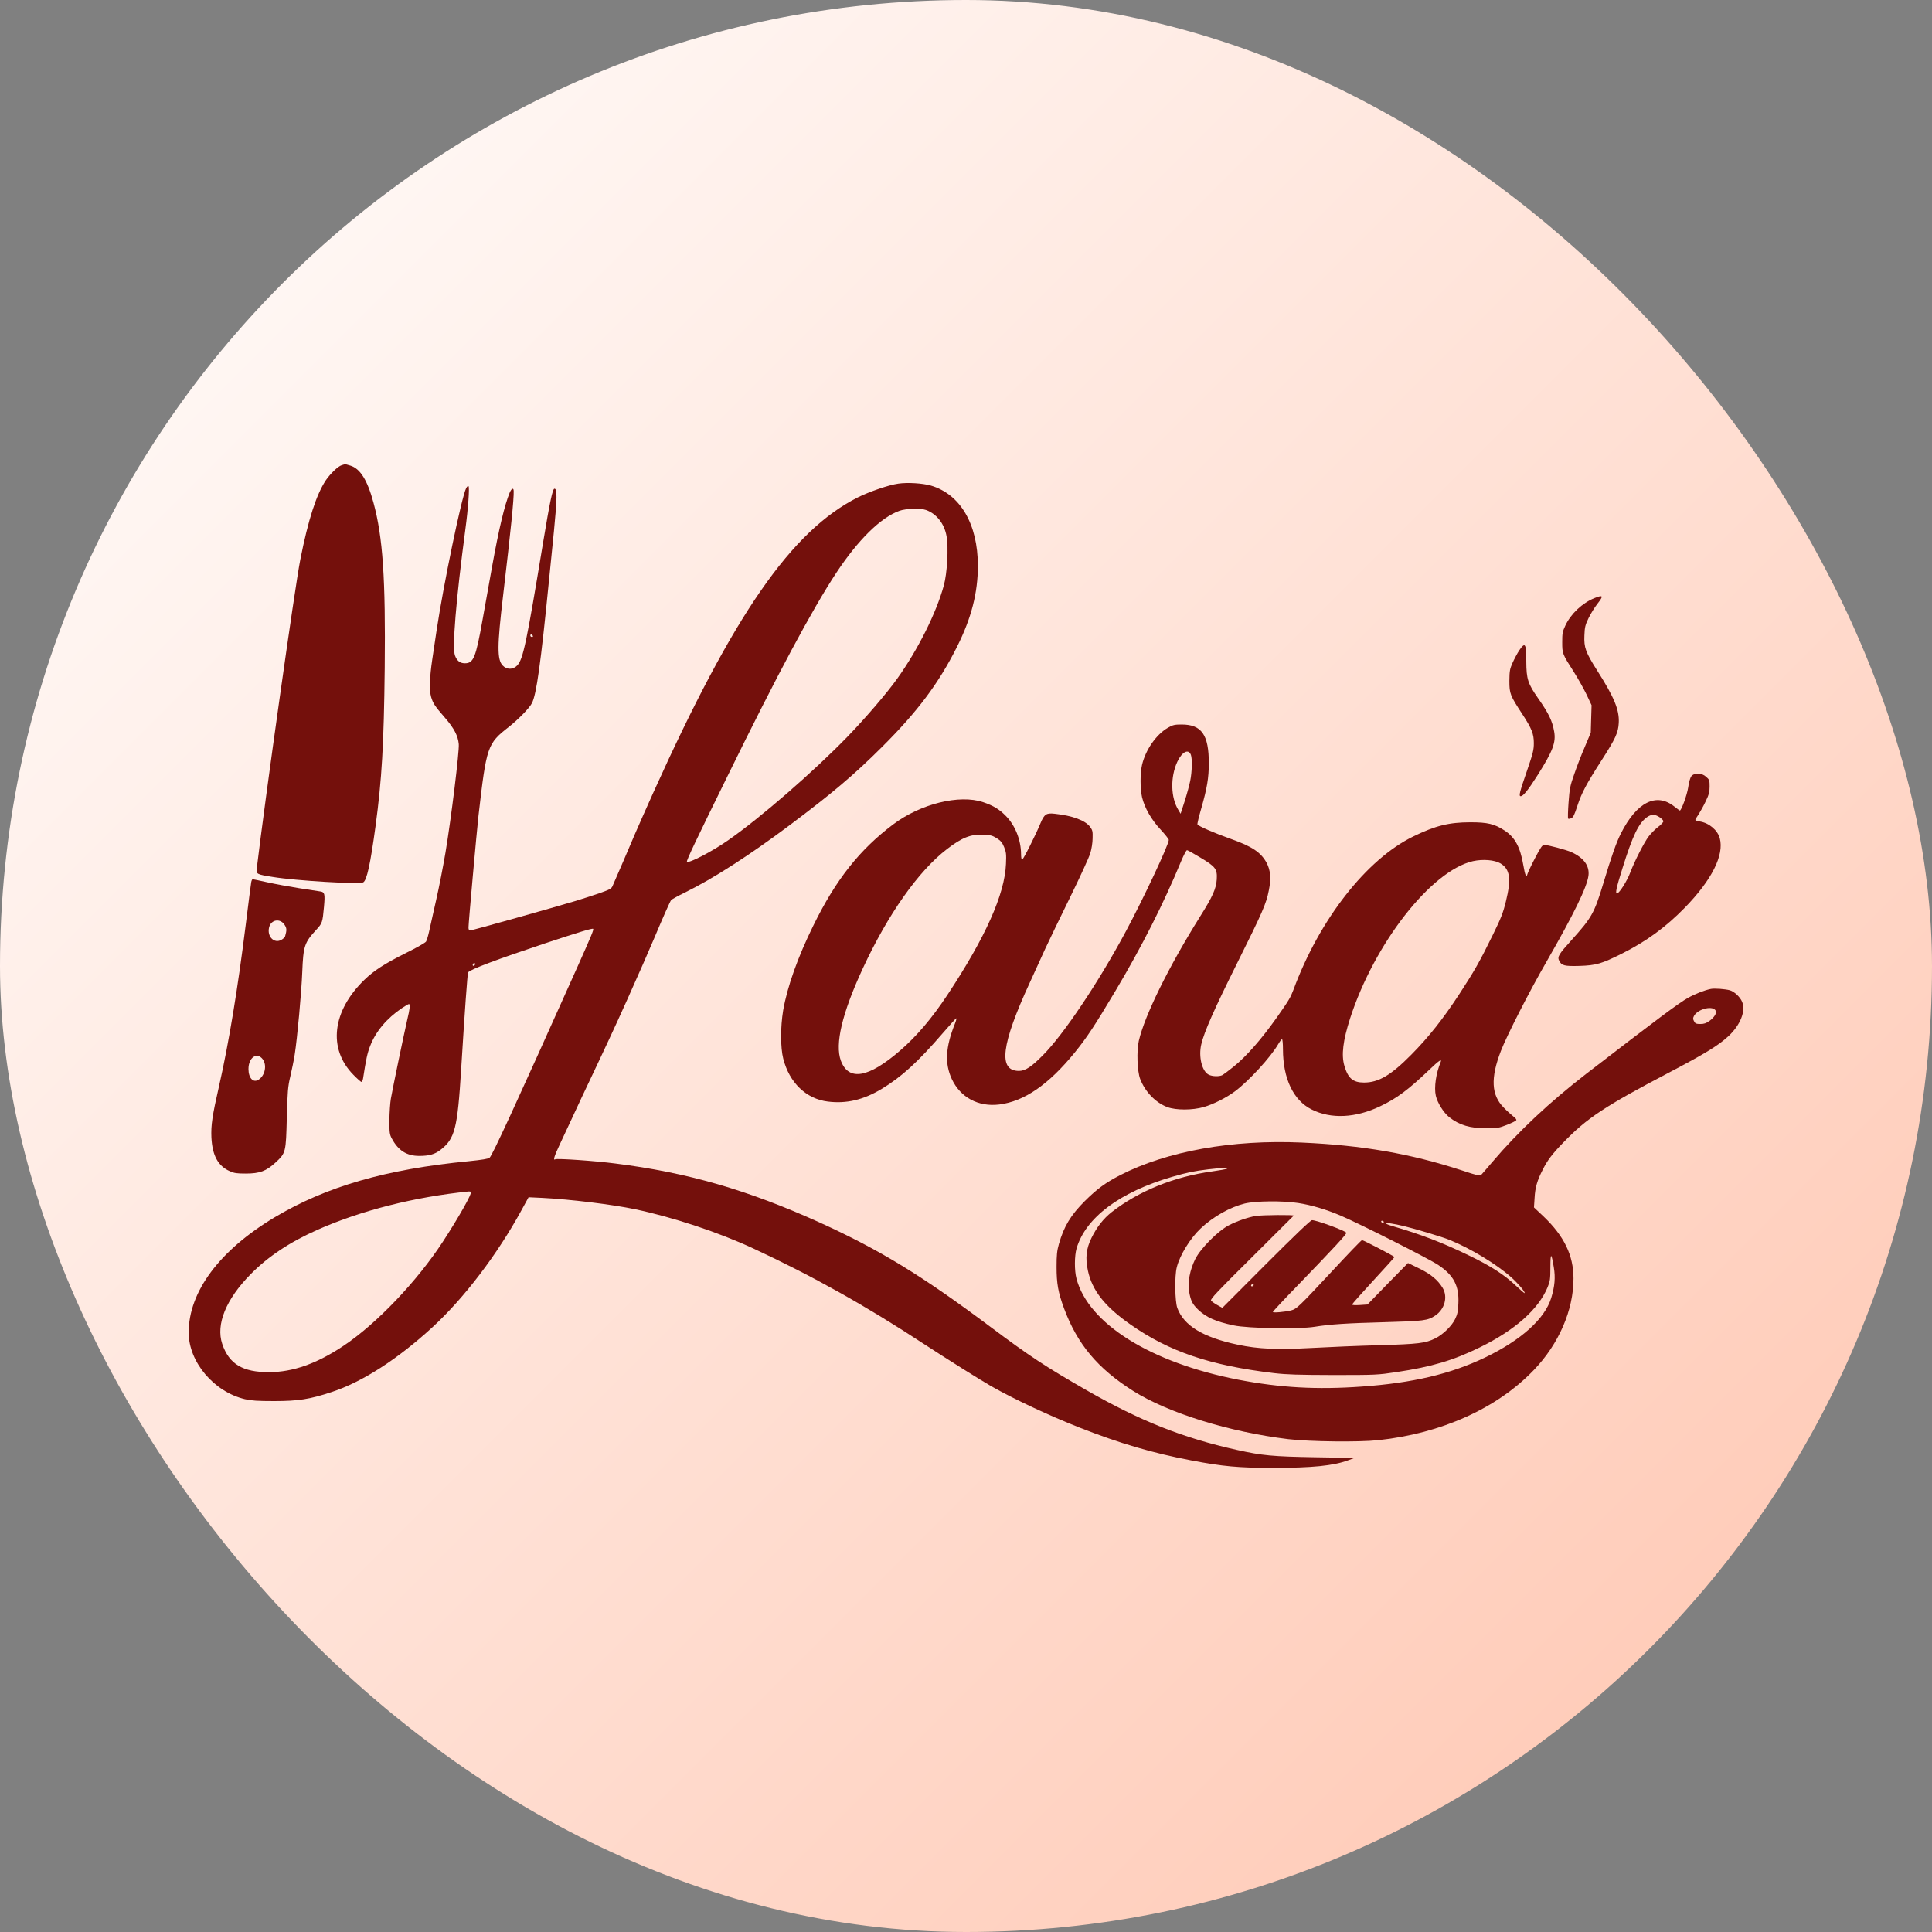
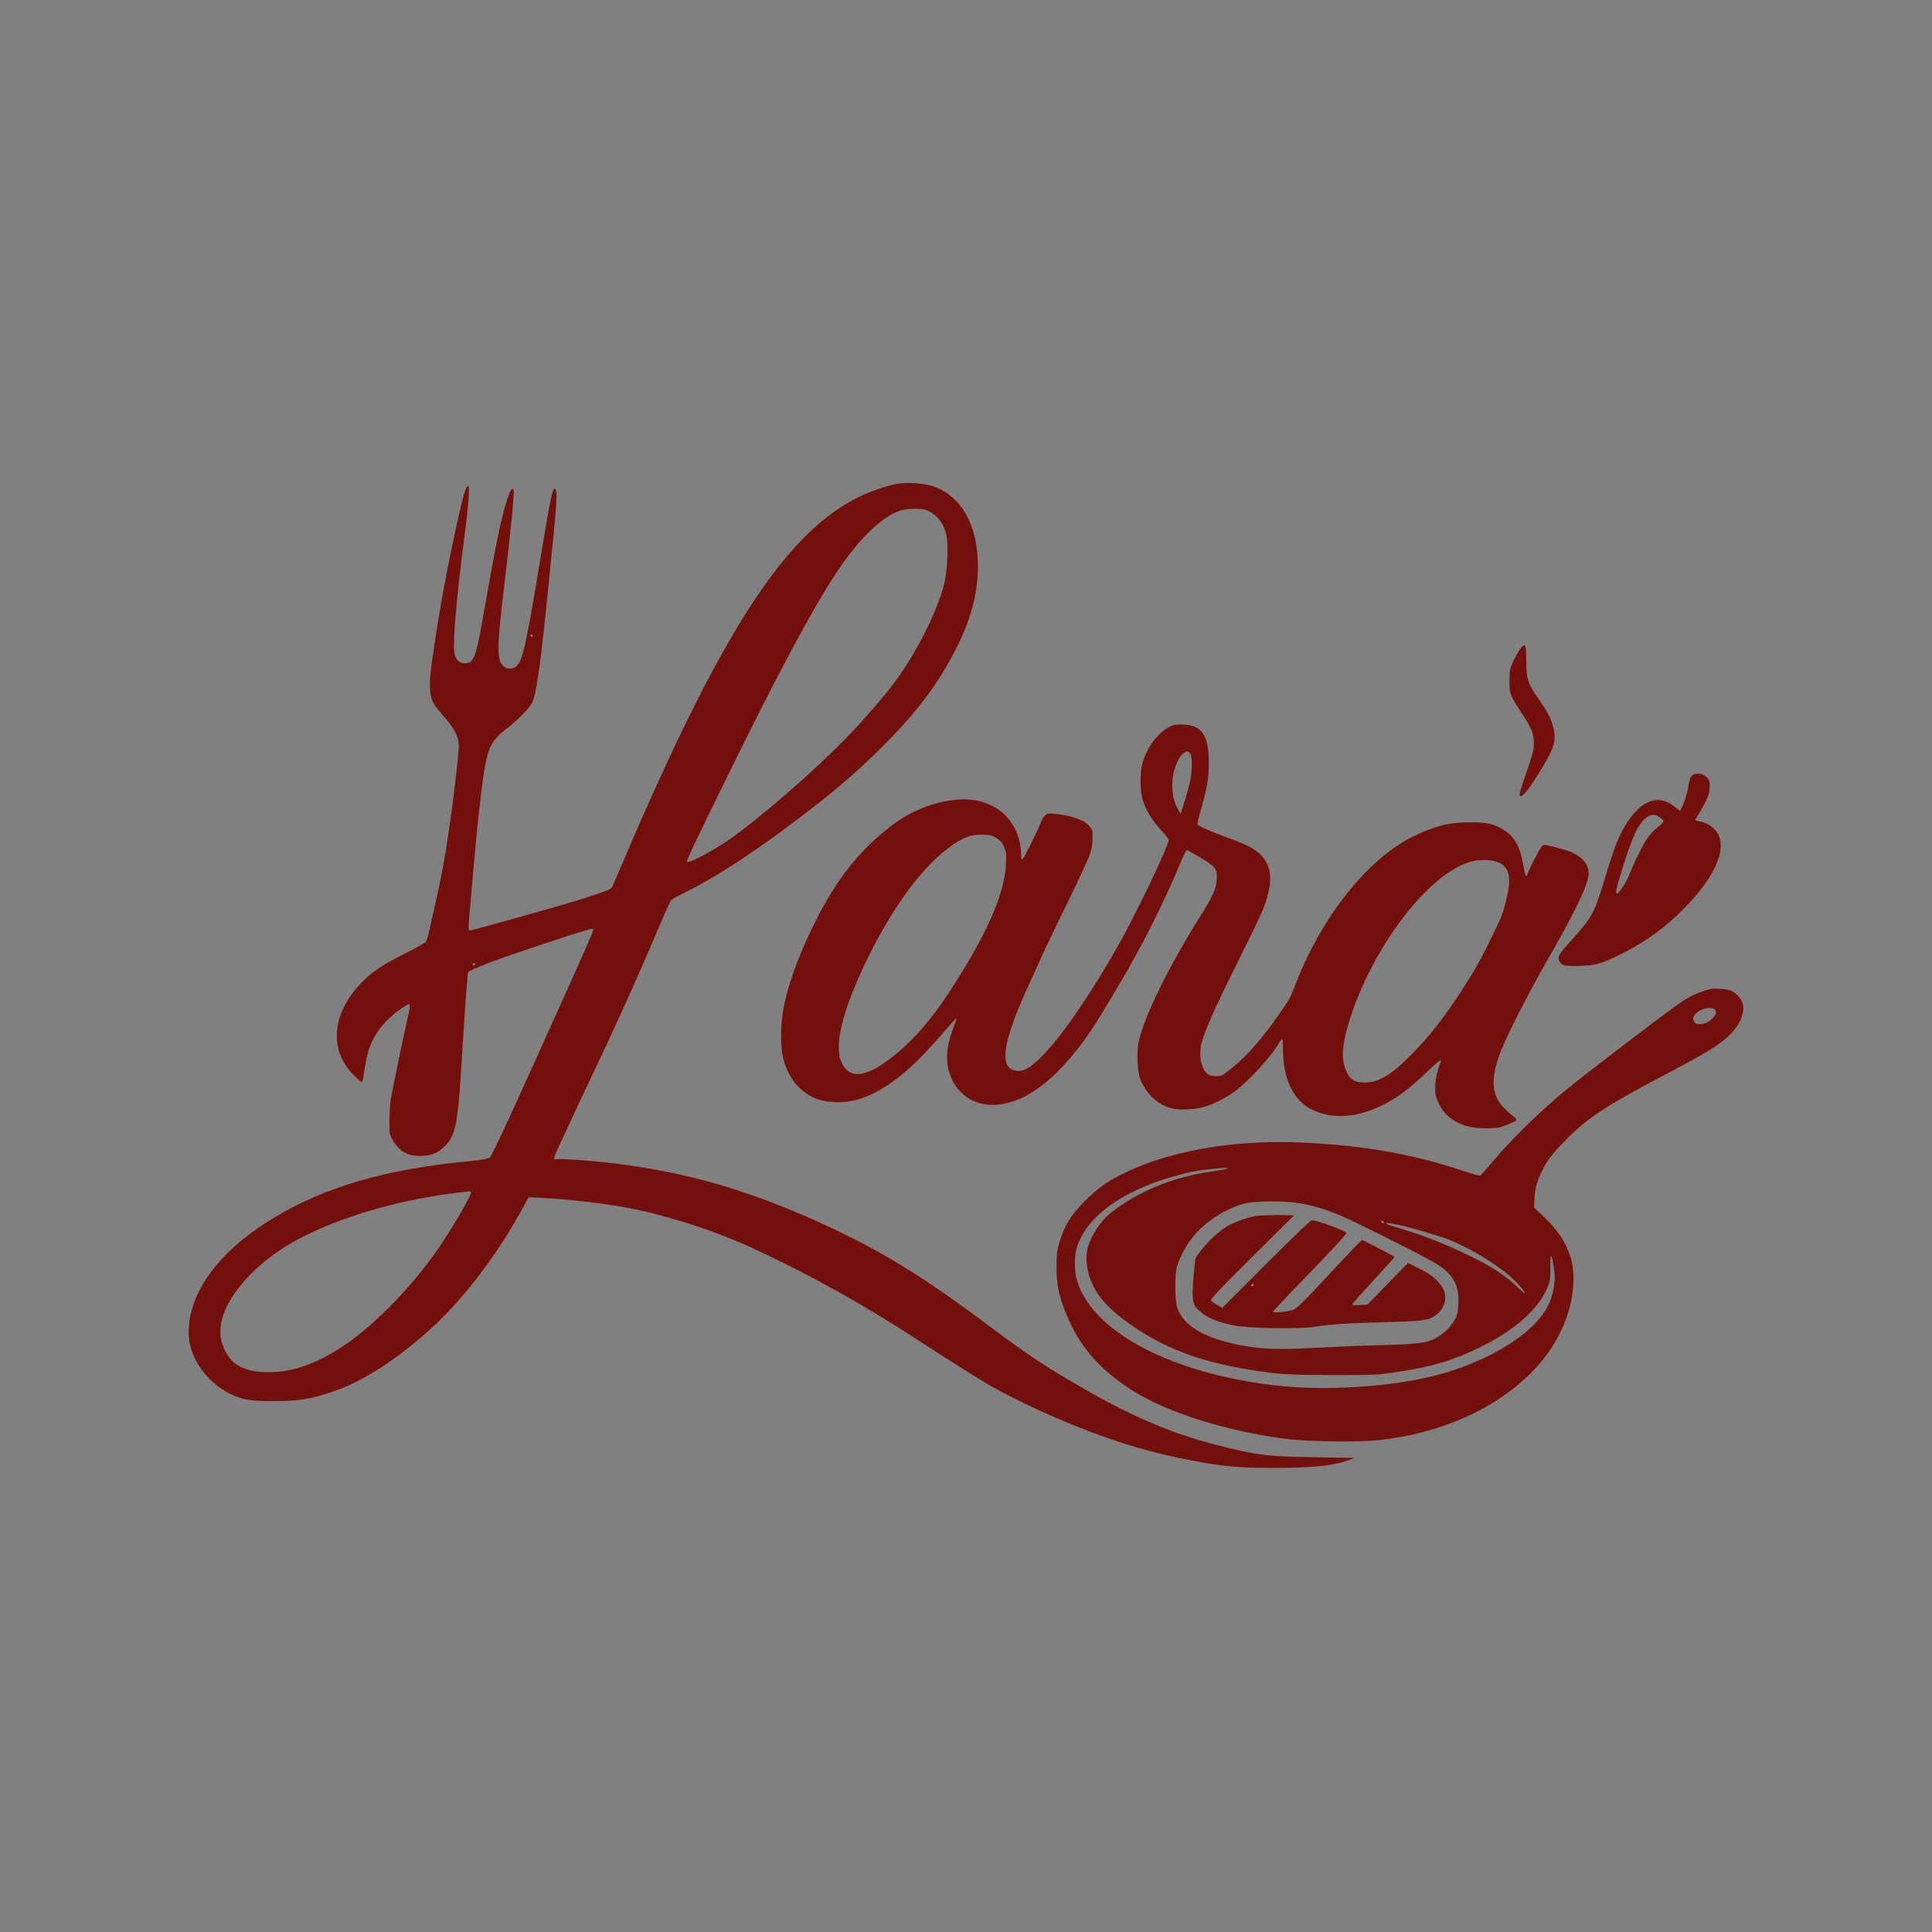
<svg xmlns="http://www.w3.org/2000/svg" width="100px" height="100px" viewBox="0 0 100 100" version="1.1">
  <rect x="0" y="0" width="100" height="100" fill="#808080" stroke="none" />
  <title>icon</title>
  <defs>
    <linearGradient x1="0%" y1="0%" x2="100%" y2="100%" id="linearGradient-1">
      <stop stop-color="#FFFFFF" offset="0%" />
      <stop stop-color="#FFC4AE" offset="100%" />
    </linearGradient>
  </defs>
  <g id="Page-1" stroke="none" stroke-width="1" fill="none" fill-rule="evenodd">
    <g id="icon">
-       <rect id="Rectangle" fill="url(#linearGradient-1)" x="0" y="0" width="100" height="100" rx="50" />
      <g id="logo" transform="translate(50, 50) scale(-1, 1) rotate(-180) translate(-50, -50) translate(9.766, 24.023)" fill="#74100C" fill-rule="nonzero">
-         <path d="M7.919,51.898 C7.731,51.843 7.338,51.466 7.101,51.121 C6.611,50.389 6.186,49.082 5.777,47.01 C5.502,45.632 3.957,34.641 3.521,30.999 C3.495,30.737 3.527,30.715 4.361,30.584 C5.524,30.392 8.834,30.195 9.033,30.305 C9.222,30.409 9.405,31.251 9.674,33.23 C9.997,35.625 10.104,37.457 10.147,41.383 C10.196,46.025 10.051,48.174 9.566,49.957 C9.254,51.121 8.877,51.723 8.371,51.876 C8.22,51.92 8.097,51.958 8.097,51.953 C8.091,51.953 8.016,51.925 7.919,51.898 Z" id="Path" />
        <path d="M36.726,50.944 C36.243,50.878 35.218,50.525 34.632,50.231 C31.198,48.494 28.22,44.199 24.048,34.95 C23.69,34.155 23.256,33.175 23.083,32.772 C22.822,32.157 22.22,30.747 21.944,30.126 C21.884,29.979 21.803,29.936 21.309,29.762 C21.005,29.653 20.43,29.468 20.039,29.348 C18.938,29.016 14.674,27.818 14.571,27.818 C14.511,27.818 14.484,27.867 14.484,27.971 C14.484,28.21 14.908,32.925 15,33.752 C15.417,37.367 15.455,37.481 16.578,38.358 C17.067,38.744 17.636,39.327 17.766,39.582 C18,40.034 18.222,41.613 18.656,46.001 C18.721,46.616 18.83,47.737 18.906,48.489 C19.074,50.203 19.079,50.682 18.933,50.682 C18.835,50.682 18.694,50.002 18.341,47.879 C17.484,42.685 17.311,41.853 17.002,41.531 C16.79,41.308 16.464,41.308 16.253,41.531 C15.96,41.836 15.965,42.549 16.275,45.157 C16.676,48.554 16.839,50.171 16.822,50.563 C16.817,50.748 16.714,50.704 16.616,50.481 C16.356,49.855 16.052,48.592 15.705,46.654 C15.569,45.892 15.347,44.667 15.217,43.932 C14.859,41.923 14.745,41.646 14.295,41.646 C14.045,41.646 13.888,41.771 13.785,42.043 C13.633,42.446 13.828,44.852 14.322,48.587 C14.468,49.67 14.544,50.753 14.484,50.813 C14.457,50.84 14.403,50.791 14.36,50.704 C14.126,50.247 13.182,45.69 12.83,43.333 C12.754,42.811 12.651,42.136 12.607,41.836 C12.472,40.933 12.45,40.247 12.548,39.904 C12.651,39.566 12.727,39.446 13.28,38.809 C13.741,38.276 13.942,37.884 13.98,37.459 C14.012,37.078 13.589,33.627 13.291,31.841 C13.172,31.139 12.955,30.023 12.803,29.364 C12.656,28.711 12.493,27.987 12.445,27.764 C12.396,27.541 12.325,27.306 12.287,27.241 C12.249,27.181 11.794,26.92 11.273,26.664 C10.144,26.098 9.591,25.744 9.097,25.265 C7.427,23.648 7.199,21.699 8.517,20.355 C8.718,20.148 8.908,19.979 8.94,19.979 C8.973,19.979 9.011,20.061 9.027,20.159 C9.184,21.171 9.249,21.471 9.39,21.83 C9.678,22.587 10.248,23.262 11.034,23.795 C11.208,23.91 11.371,24.007 11.398,24.007 C11.479,24.007 11.452,23.773 11.305,23.158 C11.137,22.429 10.562,19.663 10.465,19.108 C10.427,18.885 10.394,18.384 10.389,17.992 C10.389,17.355 10.399,17.263 10.513,17.05 C10.844,16.43 11.284,16.147 11.929,16.147 C12.445,16.147 12.732,16.228 13.031,16.457 C13.779,17.034 13.915,17.557 14.105,20.66 C14.284,23.577 14.43,25.597 14.463,25.646 C14.549,25.793 15.96,26.321 18.445,27.149 C20.235,27.742 20.891,27.938 20.935,27.9 C20.973,27.856 20.864,27.59 20.126,25.94 C16.806,18.536 15.716,16.174 15.575,16.054 C15.504,15.994 15.195,15.945 14.506,15.874 C10.215,15.461 7.112,14.562 4.438,12.962 C1.595,11.258 -4.4408921e-14,9.118 -4.4408921e-14,7.006 C-4.4408921e-14,5.482 1.302,3.936 2.913,3.555 C3.249,3.479 3.559,3.457 4.421,3.457 C5.669,3.457 6.266,3.549 7.4,3.925 C8.994,4.448 10.823,5.629 12.64,7.3 C14.267,8.803 15.971,11.04 17.224,13.332 L17.593,14.007 L18.303,13.974 C19.725,13.904 21.954,13.631 23.11,13.386 C25.09,12.967 27.428,12.194 29.24,11.35 C32.283,9.935 35.039,8.394 38.055,6.413 C39.233,5.645 40.996,4.535 41.544,4.224 C42.721,3.555 44.56,2.695 46.111,2.085 C48.184,1.268 49.92,0.762 51.894,0.387 C53.516,0.076 54.352,0 56.104,0 C58.16,0 59.25,0.109 60.01,0.392 L60.352,0.517 L58.317,0.55 C56.115,0.588 55.567,0.637 54.249,0.931 C51.455,1.552 49.263,2.423 46.475,4.018 C44.365,5.226 43.502,5.798 41.511,7.289 C37.958,9.951 35.772,11.285 32.658,12.701 C28.942,14.383 25.822,15.286 22.079,15.755 C21.038,15.891 19.063,16.027 18.976,15.972 C18.846,15.891 18.922,16.136 19.209,16.745 C19.394,17.132 19.681,17.752 19.855,18.128 C20.186,18.847 20.381,19.26 21.238,21.068 C21.531,21.683 21.954,22.603 22.188,23.109 C22.573,23.948 22.795,24.448 23.528,26.103 C23.658,26.403 23.902,26.969 24.07,27.355 C24.575,28.553 24.911,29.31 24.971,29.386 C25.003,29.424 25.323,29.604 25.681,29.778 C27.135,30.491 29.023,31.705 31.117,33.273 C33.33,34.933 34.448,35.881 35.864,37.291 C37.724,39.141 38.815,40.6 39.764,42.489 C40.513,43.981 40.849,45.293 40.849,46.698 C40.844,48.859 39.938,50.399 38.408,50.846 C37.979,50.966 37.209,51.015 36.726,50.944 Z M38.175,49.577 C38.717,49.376 39.113,48.87 39.227,48.227 C39.336,47.628 39.26,46.306 39.086,45.674 C38.696,44.248 37.746,42.353 36.683,40.862 C36.14,40.1 35.017,38.793 34.084,37.83 C32.338,36.033 29.609,33.659 27.922,32.484 C27.108,31.912 25.882,31.275 25.79,31.373 C25.746,31.411 26.256,32.484 27.911,35.848 C30.477,41.079 32.272,44.433 33.52,46.327 C34.649,48.037 35.82,49.191 36.791,49.539 C37.122,49.659 37.893,49.681 38.175,49.577 Z M17.809,43.074 C17.833,43.04 17.817,43.007 17.776,43.007 C17.726,43.007 17.685,43.04 17.685,43.074 C17.685,43.115 17.702,43.142 17.718,43.142 C17.743,43.142 17.784,43.115 17.809,43.074 Z M14.837,26.089 C14.837,26.064 14.809,26.023 14.769,25.998 C14.735,25.974 14.701,25.99 14.701,26.031 C14.701,26.081 14.735,26.122 14.769,26.122 C14.809,26.122 14.837,26.106 14.837,26.089 Z M14.609,14.279 C14.68,14.214 13.969,12.951 13.155,11.704 C11.821,9.657 9.716,7.447 8.002,6.309 C6.629,5.395 5.403,4.959 4.172,4.954 C2.794,4.948 2.089,5.373 1.736,6.418 C1.4,7.425 1.931,8.727 3.201,10.017 C4.117,10.948 5.235,11.688 6.683,12.33 C8.94,13.327 11.691,14.023 14.49,14.307 C14.539,14.312 14.593,14.301 14.609,14.279 Z" id="Shape" />
-         <path d="M72.756,45.017 C72.137,44.768 71.538,44.204 71.258,43.603 C71.11,43.284 71.094,43.202 71.094,42.737 C71.094,42.146 71.099,42.13 71.702,41.188 C71.909,40.863 72.2,40.343 72.348,40.039 L72.613,39.476 L72.592,38.767 L72.571,38.052 L72.264,37.32 C72.089,36.92 71.845,36.286 71.718,35.912 C71.501,35.295 71.475,35.165 71.422,34.439 C71.39,34 71.38,33.621 71.401,33.605 C71.422,33.583 71.496,33.594 71.565,33.627 C71.665,33.67 71.729,33.805 71.882,34.277 C72.099,34.937 72.343,35.398 73.126,36.616 C73.857,37.754 73.994,38.052 74.021,38.566 C74.053,39.232 73.793,39.871 72.915,41.253 C72.301,42.222 72.216,42.46 72.242,43.083 C72.258,43.522 72.285,43.625 72.459,43.988 C72.571,44.215 72.777,44.551 72.92,44.73 C73.248,45.147 73.216,45.201 72.756,45.017 Z" id="Path" />
        <path d="M68.868,42.311 C68.772,42.166 68.619,41.88 68.529,41.681 C68.382,41.352 68.365,41.255 68.359,40.732 C68.359,40.069 68.399,39.978 69.026,39.018 C69.518,38.264 69.625,37.994 69.625,37.514 C69.625,37.164 69.58,36.981 69.281,36.113 C68.885,34.965 68.834,34.766 68.947,34.766 C69.077,34.766 69.337,35.094 69.823,35.86 C70.609,37.105 70.778,37.552 70.676,38.118 C70.58,38.662 70.4,39.045 69.851,39.827 C69.314,40.592 69.241,40.835 69.235,41.719 C69.235,42.678 69.179,42.77 68.868,42.311 Z" id="Path" />
        <path d="M50.681,38.307 C50.079,37.957 49.531,37.17 49.347,36.394 C49.244,35.946 49.244,35.158 49.347,34.71 C49.477,34.164 49.829,33.546 50.312,33.032 C50.54,32.786 50.73,32.545 50.73,32.502 C50.73,32.256 49.401,29.43 48.49,27.735 C47.091,25.128 45.285,22.433 44.222,21.367 C43.626,20.76 43.301,20.547 42.975,20.547 C41.885,20.547 42.053,21.902 43.545,25.138 C43.783,25.663 44.141,26.439 44.331,26.86 C44.526,27.281 45.106,28.484 45.622,29.533 C46.137,30.583 46.608,31.611 46.668,31.818 C46.733,32.026 46.787,32.365 46.787,32.589 C46.798,32.95 46.782,33.01 46.652,33.185 C46.402,33.513 45.746,33.759 44.83,33.857 C44.391,33.907 44.288,33.841 44.087,33.36 C43.827,32.731 43.198,31.48 43.138,31.48 C43.105,31.48 43.084,31.611 43.084,31.769 C43.078,32.507 42.78,33.256 42.292,33.748 C41.956,34.092 41.647,34.278 41.115,34.459 C39.89,34.869 37.878,34.371 36.463,33.305 C34.728,31.999 33.502,30.452 32.342,28.09 C31.523,26.429 30.981,24.898 30.769,23.673 C30.628,22.821 30.628,21.755 30.775,21.181 C31.089,19.94 31.962,19.098 33.079,18.961 C34.044,18.841 34.917,19.043 35.872,19.617 C36.902,20.241 37.737,21 39.044,22.515 C39.396,22.919 39.7,23.263 39.727,23.269 C39.754,23.28 39.727,23.16 39.662,22.996 C39.174,21.782 39.125,20.935 39.499,20.126 C39.944,19.175 40.866,18.677 41.95,18.808 C43.246,18.967 44.51,19.836 45.866,21.503 C46.495,22.28 46.885,22.87 47.98,24.707 C49.325,26.964 50.464,29.211 51.375,31.414 C51.505,31.72 51.635,31.972 51.673,31.972 C51.706,31.972 52.015,31.802 52.356,31.594 C53.153,31.119 53.246,30.998 53.213,30.457 C53.181,29.976 53.002,29.572 52.345,28.528 C50.73,25.947 49.488,23.433 49.179,22.105 C49.059,21.58 49.097,20.53 49.249,20.131 C49.504,19.464 50.052,18.901 50.659,18.672 C51.109,18.508 51.95,18.508 52.541,18.677 C53.045,18.825 53.701,19.153 54.157,19.492 C54.867,20.022 56.006,21.257 56.396,21.935 C56.477,22.072 56.564,22.187 56.591,22.187 C56.618,22.187 56.64,21.957 56.64,21.673 C56.64,20.153 57.177,19.022 58.126,18.551 C59.124,18.048 60.403,18.109 61.667,18.715 C62.534,19.125 63.131,19.574 64.221,20.612 C64.709,21.082 64.882,21.197 64.801,21 C64.562,20.432 64.454,19.694 64.552,19.262 C64.633,18.901 64.953,18.387 65.24,18.158 C65.761,17.742 66.33,17.573 67.187,17.578 C67.729,17.578 67.827,17.595 68.228,17.753 C68.478,17.852 68.694,17.956 68.716,17.994 C68.738,18.027 68.673,18.114 68.564,18.191 C68.461,18.273 68.239,18.469 68.071,18.644 C67.42,19.295 67.377,20.169 67.919,21.58 C68.228,22.378 69.394,24.668 70.283,26.204 C71.693,28.659 72.371,30.047 72.452,30.649 C72.517,31.157 72.214,31.578 71.563,31.873 C71.308,31.988 70.348,32.245 70.159,32.245 C70.066,32.245 69.974,32.114 69.687,31.562 C69.492,31.19 69.318,30.818 69.296,30.742 C69.242,30.512 69.172,30.654 69.079,31.206 C68.922,32.135 68.64,32.649 68.103,32.994 C67.583,33.333 67.225,33.415 66.347,33.415 C65.24,33.415 64.541,33.245 63.386,32.682 C60.962,31.501 58.527,28.386 57.182,24.745 C57.025,24.335 56.96,24.22 56.299,23.28 C55.523,22.187 54.748,21.301 54.097,20.776 C53.842,20.569 53.576,20.372 53.511,20.333 C53.343,20.246 52.974,20.257 52.79,20.355 C52.443,20.536 52.264,21.29 52.411,21.919 C52.557,22.558 53.083,23.745 54.254,26.095 C55.588,28.774 55.773,29.195 55.908,29.889 C56.033,30.501 55.995,30.938 55.794,31.316 C55.501,31.857 55.046,32.163 53.951,32.551 C53.115,32.846 52.248,33.223 52.215,33.305 C52.199,33.344 52.291,33.715 52.411,34.131 C52.714,35.191 52.801,35.721 52.801,36.459 C52.806,37.941 52.432,38.477 51.397,38.477 C51.022,38.477 50.941,38.455 50.681,38.307 Z M51.874,36.908 C51.95,36.705 51.933,36.022 51.841,35.568 C51.798,35.35 51.668,34.874 51.554,34.513 L51.342,33.857 L51.228,34.049 C50.827,34.694 50.805,35.765 51.174,36.552 C51.413,37.061 51.749,37.236 51.874,36.908 Z M41.82,32.595 C42.026,32.463 42.108,32.371 42.205,32.135 C42.314,31.868 42.325,31.769 42.303,31.261 C42.238,29.687 41.246,27.467 39.272,24.482 C38.469,23.269 37.683,22.345 36.826,21.602 C35.183,20.18 34.158,20.005 33.757,21.077 C33.442,21.93 33.817,23.52 34.879,25.822 C36.186,28.648 37.775,30.9 39.255,32.032 C40.025,32.622 40.465,32.797 41.115,32.775 C41.495,32.759 41.598,32.731 41.82,32.595 Z M67.897,31.288 C68.391,30.993 68.467,30.49 68.179,29.32 C68.033,28.724 67.924,28.446 67.507,27.598 C66.835,26.221 66.547,25.718 65.777,24.537 C64.931,23.242 64.172,22.285 63.283,21.388 C62.231,20.323 61.591,19.945 60.837,19.945 C60.262,19.945 60.008,20.164 59.818,20.815 C59.655,21.372 59.747,22.121 60.116,23.269 C61.369,27.145 64.308,30.906 66.471,31.403 C66.986,31.518 67.588,31.469 67.897,31.288 Z" id="Shape" />
        <path d="M77.777,35.798 C77.717,35.716 77.651,35.493 77.613,35.215 C77.558,34.839 77.262,34.023 77.18,34.023 C77.169,34.023 77.038,34.121 76.884,34.241 C75.959,34.965 74.952,34.458 74.136,32.847 C73.895,32.373 73.644,31.66 73.217,30.239 C72.751,28.704 72.625,28.481 71.569,27.31 C70.912,26.581 70.835,26.455 70.934,26.254 C71.06,25.998 71.207,25.96 71.99,25.982 C72.844,26.009 73.129,26.091 74.186,26.619 C75.456,27.256 76.457,27.991 77.437,28.992 C78.839,30.43 79.485,31.72 79.249,32.591 C79.134,33.01 78.696,33.38 78.22,33.457 C78.089,33.473 77.985,33.511 77.985,33.538 C77.985,33.56 78.056,33.691 78.149,33.821 C78.237,33.958 78.406,34.257 78.516,34.491 C78.686,34.845 78.724,34.981 78.724,35.264 C78.724,35.585 78.713,35.623 78.543,35.77 C78.308,35.983 77.936,35.994 77.777,35.798 Z M76.129,33.68 C76.233,33.615 76.321,33.522 76.332,33.473 C76.337,33.429 76.222,33.299 76.063,33.179 C75.91,33.065 75.691,32.841 75.576,32.694 C75.335,32.379 74.842,31.41 74.618,30.822 C74.459,30.397 74.071,29.771 73.939,29.733 C73.824,29.695 73.89,30.016 74.213,31.039 C74.738,32.722 75.045,33.359 75.467,33.669 C75.697,33.838 75.888,33.843 76.129,33.68 Z" id="Shape" />
-         <path d="M3.238,30.321 C3.222,30.233 3.095,29.259 2.957,28.143 C2.539,24.778 2.076,21.987 1.58,19.798 C1.216,18.206 1.15,17.735 1.177,17.095 C1.227,16.165 1.519,15.628 2.12,15.36 C2.357,15.251 2.494,15.234 2.957,15.234 C3.679,15.234 4.015,15.36 4.5,15.809 C5.029,16.301 5.035,16.329 5.079,18.129 C5.118,19.497 5.134,19.727 5.261,20.263 C5.338,20.597 5.443,21.1 5.487,21.385 C5.619,22.222 5.839,24.614 5.878,25.653 C5.933,27.01 5.988,27.185 6.605,27.853 C6.914,28.187 6.93,28.231 7.002,29.03 C7.063,29.703 7.041,29.801 6.82,29.834 C6.727,29.85 6.231,29.927 5.713,30.004 C5.2,30.086 4.456,30.223 4.065,30.31 C3.668,30.398 3.332,30.469 3.31,30.469 C3.288,30.469 3.255,30.403 3.238,30.321 Z M4.958,28.116 C5.079,27.935 5.084,27.842 4.991,27.514 C4.98,27.465 4.892,27.382 4.803,27.333 C4.429,27.114 4.043,27.503 4.164,27.979 C4.263,28.378 4.726,28.46 4.958,28.116 Z M3.834,21.15 C4.059,20.843 3.955,20.312 3.619,20.094 C3.343,19.913 3.095,20.176 3.095,20.646 C3.095,21.243 3.536,21.544 3.834,21.15 Z" id="Shape" />
        <path d="M78.79,24.791 C78.458,24.725 77.963,24.53 77.587,24.318 C77.103,24.041 76.058,23.264 72.342,20.401 C70.437,18.929 68.826,17.419 67.477,15.833 C67.199,15.507 66.938,15.203 66.9,15.165 C66.84,15.1 66.677,15.138 65.915,15.393 C63.254,16.262 60.773,16.697 57.617,16.838 C54.02,17.001 50.63,16.393 48.209,15.149 C47.452,14.757 47.028,14.448 46.391,13.818 C45.656,13.084 45.303,12.503 45.042,11.585 C44.944,11.237 44.922,11.02 44.922,10.401 C44.922,9.537 45.003,9.081 45.308,8.255 C45.999,6.398 47.049,5.143 48.889,3.98 C50.701,2.839 53.862,1.856 56.915,1.487 C58.036,1.357 60.544,1.324 61.567,1.433 C64.843,1.78 67.733,3.084 69.632,5.072 C70.921,6.419 71.678,8.163 71.678,9.803 C71.678,10.998 71.193,11.993 70.138,13.003 L69.632,13.481 L69.664,13.975 C69.692,14.508 69.8,14.882 70.089,15.442 C70.328,15.92 70.579,16.251 71.144,16.833 C72.38,18.114 73.283,18.712 76.722,20.515 C78.507,21.455 79.182,21.868 79.693,22.341 C80.313,22.916 80.607,23.65 80.406,24.122 C80.302,24.372 80.009,24.649 79.775,24.72 C79.546,24.785 78.986,24.829 78.79,24.791 Z M79.045,23.65 C79.094,23.525 78.958,23.313 78.714,23.134 C78.545,23.014 78.436,22.976 78.246,22.976 C78.028,22.976 77.979,22.998 77.919,23.117 C77.854,23.237 77.854,23.275 77.919,23.4 C78.131,23.775 78.931,23.949 79.045,23.65 Z M53.732,15.48 C53.672,15.458 53.329,15.393 52.97,15.344 C51.005,15.073 49.172,14.328 47.779,13.242 C47.349,12.905 47.006,12.465 46.728,11.9 C46.456,11.346 46.402,10.868 46.543,10.211 C46.761,9.184 47.42,8.348 48.742,7.424 C50.755,6.012 52.872,5.3 56.18,4.904 C56.839,4.828 57.437,4.811 59.255,4.806 C61.453,4.806 61.54,4.811 62.52,4.958 C64.337,5.23 65.469,5.566 66.846,6.245 C68.652,7.131 69.871,8.217 70.339,9.353 C70.464,9.657 70.481,9.771 70.481,10.396 C70.486,11.161 70.53,11.156 70.66,10.374 C70.747,9.852 70.709,9.396 70.524,8.793 C70.187,7.707 68.968,6.609 67.091,5.708 C65.322,4.86 63.347,4.393 60.724,4.208 C58.39,4.04 56.49,4.149 54.341,4.561 C49.797,5.441 46.56,7.462 45.95,9.803 C45.841,10.222 45.847,10.977 45.956,11.357 C46.429,12.954 48.187,14.274 50.913,15.067 C51.686,15.29 52.018,15.36 52.779,15.453 C53.465,15.534 53.895,15.551 53.732,15.48 Z M57.426,13.709 C58.101,13.606 58.858,13.383 59.625,13.057 C60.648,12.617 64.212,10.819 64.691,10.493 C65.48,9.961 65.763,9.423 65.719,8.505 C65.703,8.098 65.67,7.946 65.551,7.701 C65.376,7.343 64.93,6.908 64.533,6.707 C64.022,6.452 63.668,6.408 61.622,6.349 C60.577,6.321 59.01,6.256 58.139,6.207 C56.327,6.11 55.38,6.148 54.298,6.376 C52.502,6.756 51.506,7.359 51.169,8.282 C51.049,8.63 51.027,9.917 51.142,10.374 C51.294,10.998 51.843,11.889 52.377,12.389 C53.024,13.003 53.906,13.497 54.657,13.682 C55.223,13.818 56.621,13.834 57.426,13.709 Z M61.858,12.723 C61.858,12.689 61.842,12.655 61.825,12.655 C61.8,12.655 61.759,12.689 61.735,12.723 C61.71,12.763 61.726,12.79 61.768,12.79 C61.817,12.79 61.858,12.763 61.858,12.723 Z M62.901,12.514 C63.466,12.378 64.887,11.955 65.257,11.802 C66.345,11.362 67.678,10.553 68.445,9.874 C68.805,9.554 69.196,9.092 69.147,9.043 C69.137,9.032 68.935,9.206 68.696,9.429 C68.097,9.999 67.384,10.455 66.269,10.993 C64.881,11.667 63.782,12.085 62.291,12.519 C62.117,12.568 61.976,12.628 61.976,12.65 C61.976,12.699 62.351,12.644 62.901,12.514 Z" id="Shape" />
-         <path d="M55.226,13.038 C54.826,12.968 54.268,12.777 53.847,12.56 C53.283,12.272 52.38,11.364 52.101,10.81 C51.817,10.233 51.702,9.608 51.784,9.114 C51.866,8.652 51.953,8.478 52.243,8.195 C52.665,7.793 53.146,7.575 54.093,7.374 C54.837,7.216 57.47,7.173 58.28,7.303 C59.089,7.434 59.932,7.488 61.973,7.543 C63.916,7.597 64.141,7.624 64.524,7.885 C65.011,8.211 65.18,8.842 64.912,9.304 C64.66,9.722 64.299,10.027 63.681,10.326 L63.112,10.603 L62.061,9.532 L61.016,8.456 L60.622,8.429 C60.37,8.412 60.222,8.423 60.222,8.456 C60.222,8.488 60.715,9.043 61.317,9.695 C61.919,10.348 62.411,10.891 62.411,10.913 C62.411,10.951 60.802,11.788 60.731,11.788 C60.698,11.788 59.998,11.06 59.166,10.163 C57.459,8.331 57.349,8.228 57.065,8.151 C56.747,8.07 56.118,8.016 56.118,8.07 C56.118,8.097 56.698,8.722 57.409,9.451 C59.248,11.353 59.954,12.114 59.921,12.169 C59.85,12.283 58.378,12.821 58.143,12.821 C58.072,12.821 57.229,12.016 55.768,10.554 L53.502,8.282 L53.239,8.429 C53.092,8.51 52.949,8.614 52.917,8.662 C52.873,8.733 53.256,9.141 55.012,10.88 C56.195,12.054 57.174,13.028 57.196,13.055 C57.24,13.104 55.565,13.093 55.226,13.038 Z M55.123,9.464 C55.123,9.43 55.082,9.396 55.033,9.396 C54.992,9.396 54.975,9.43 55,9.464 C55.025,9.504 55.066,9.531 55.091,9.531 C55.107,9.531 55.123,9.504 55.123,9.464 Z" id="Shape" />
+         <path d="M55.226,13.038 C54.826,12.968 54.268,12.777 53.847,12.56 C53.283,12.272 52.38,11.364 52.101,10.81 C51.866,8.652 51.953,8.478 52.243,8.195 C52.665,7.793 53.146,7.575 54.093,7.374 C54.837,7.216 57.47,7.173 58.28,7.303 C59.089,7.434 59.932,7.488 61.973,7.543 C63.916,7.597 64.141,7.624 64.524,7.885 C65.011,8.211 65.18,8.842 64.912,9.304 C64.66,9.722 64.299,10.027 63.681,10.326 L63.112,10.603 L62.061,9.532 L61.016,8.456 L60.622,8.429 C60.37,8.412 60.222,8.423 60.222,8.456 C60.222,8.488 60.715,9.043 61.317,9.695 C61.919,10.348 62.411,10.891 62.411,10.913 C62.411,10.951 60.802,11.788 60.731,11.788 C60.698,11.788 59.998,11.06 59.166,10.163 C57.459,8.331 57.349,8.228 57.065,8.151 C56.747,8.07 56.118,8.016 56.118,8.07 C56.118,8.097 56.698,8.722 57.409,9.451 C59.248,11.353 59.954,12.114 59.921,12.169 C59.85,12.283 58.378,12.821 58.143,12.821 C58.072,12.821 57.229,12.016 55.768,10.554 L53.502,8.282 L53.239,8.429 C53.092,8.51 52.949,8.614 52.917,8.662 C52.873,8.733 53.256,9.141 55.012,10.88 C56.195,12.054 57.174,13.028 57.196,13.055 C57.24,13.104 55.565,13.093 55.226,13.038 Z M55.123,9.464 C55.123,9.43 55.082,9.396 55.033,9.396 C54.992,9.396 54.975,9.43 55,9.464 C55.025,9.504 55.066,9.531 55.091,9.531 C55.107,9.531 55.123,9.504 55.123,9.464 Z" id="Shape" />
      </g>
    </g>
  </g>
</svg>